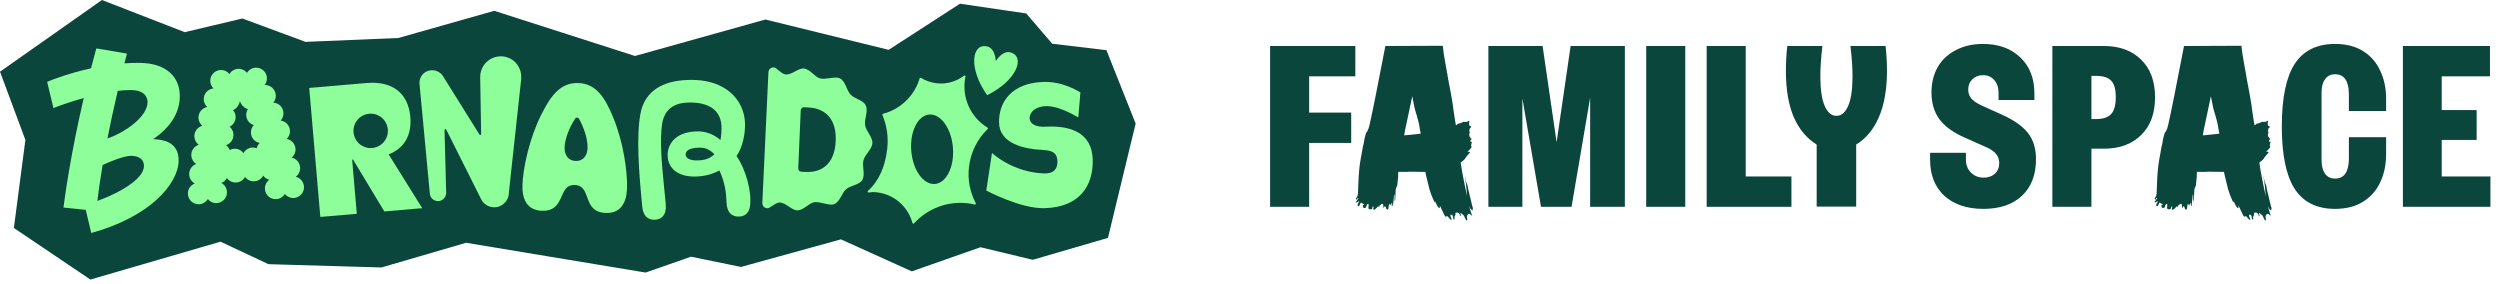
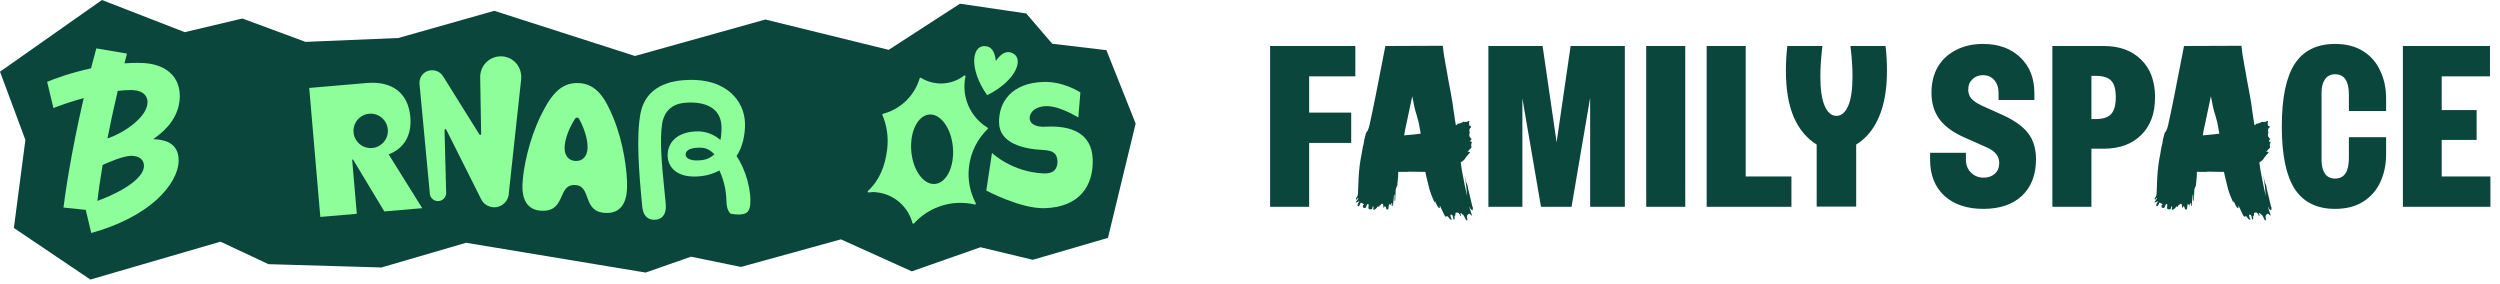
<svg xmlns="http://www.w3.org/2000/svg" width="317" height="36" viewBox="0 0 317 36" fill="none">
  <g id="FamilySpace_Mobile">
    <g id="Group">
      <g id="Group_2">
        <path id="Vector" d="M115.615 34.409L106.634 30.351L93.953 33.847L87.619 32.549L81.863 34.56L59.1 30.783L48.369 33.915L34.043 33.497L27.96 30.645L11.461 35.448L1.759 28.907L3.219 17.742L0 9.091L12.928 0L23.424 4.078L30.733 2.346L38.736 5.309L50.509 4.817L62.673 1.371L80.514 7.099L97.048 2.474L112.683 6.319L121.723 0.47L130.125 1.705L133.424 5.547L140.295 6.361L144 15.669L140.489 30.164L130.953 32.942L124.324 31.35L115.615 34.409Z" fill="#0B463D" />
      </g>
      <g id="Group_3">
        <path id="Vector_2" d="M49.282 19.575C51.252 18.811 52.228 17.149 52.029 14.827C51.77 11.824 49.764 10.245 46.484 10.527L39.21 11.152L40.617 27.507L45.243 27.11L44.652 20.239L44.766 20.229L48.732 26.809L53.538 26.396L49.282 19.575ZM47.19 18.767C45.989 18.871 44.933 17.981 44.83 16.781C44.726 15.581 45.616 14.524 46.816 14.42C48.017 14.317 49.073 15.207 49.177 16.407C49.28 17.608 48.39 18.664 47.19 18.767Z" fill="#8EFE9A" />
        <path id="Vector_3" d="M77.764 14.923C76.762 12.504 75.671 10.61 73.328 10.53C70.984 10.45 69.766 12.265 68.6 14.609C67.101 17.624 66.319 21.358 66.248 23.422C66.19 25.126 66.741 26.657 68.707 26.724C71.801 26.83 70.659 23.383 72.885 23.459C75.11 23.536 73.735 26.896 76.829 27.002C78.795 27.069 79.45 25.58 79.508 23.876C79.579 21.812 79.054 18.033 77.764 14.923ZM72.989 20.411C72.075 20.38 71.555 19.689 71.59 18.678C71.628 17.584 72.191 16.166 72.931 15.038C73.048 14.859 73.31 14.868 73.415 15.054C74.076 16.23 74.541 17.683 74.503 18.778C74.469 19.789 73.903 20.443 72.989 20.411Z" fill="#8EFE9A" />
        <path id="Vector_4" d="M125.168 12.066C122.738 8.629 123.224 5.392 125.21 5.9C125.987 6.098 126.213 7.087 126.276 7.73C126.64 7.196 127.312 6.436 128.089 6.635C130.075 7.142 128.95 10.216 125.168 12.066Z" fill="#8EFE9A" />
        <path id="Vector_5" d="M125.213 16.182C123.016 14.847 121.88 12.245 122.423 9.709C122.446 9.603 122.326 9.528 122.24 9.594C121.278 10.33 120.041 10.708 118.744 10.555C118.024 10.47 117.36 10.23 116.781 9.873C116.716 9.832 116.631 9.865 116.609 9.939C115.952 12.169 114.163 13.857 111.97 14.427C111.901 14.445 111.865 14.518 111.892 14.583C112.445 15.9 112.677 17.373 112.498 18.893C112.247 21.018 111.524 22.867 110.058 24.205C109.974 24.281 110.037 24.42 110.15 24.405C110.588 24.343 110.752 24.336 111.212 24.39C113.427 24.652 115.158 26.248 115.7 28.279C115.724 28.367 115.836 28.392 115.898 28.324C117.567 26.492 120.066 25.464 122.715 25.777C123.015 25.813 123.309 25.865 123.597 25.933C123.692 25.955 123.77 25.854 123.725 25.767C123.003 24.394 122.673 22.797 122.869 21.14C123.092 19.248 123.964 17.593 125.234 16.364C125.289 16.311 125.279 16.222 125.213 16.182ZM118.55 23.327C117.091 23.447 115.747 21.573 115.548 19.141C115.349 16.71 116.37 14.642 117.829 14.523C119.288 14.404 120.632 16.278 120.831 18.709C121.03 21.14 120.009 23.208 118.55 23.327Z" fill="#8EFE9A" />
-         <path id="Vector_6" d="M38.544 23.653C38.503 23.042 38.066 22.552 37.5 22.417C37.864 22.151 38.089 21.711 38.057 21.227C38.016 20.609 37.569 20.116 36.993 19.988C37.309 19.718 37.499 19.308 37.47 18.862C37.428 18.227 36.957 17.725 36.36 17.614C36.635 17.345 36.796 16.963 36.768 16.549C36.724 15.889 36.218 15.371 35.587 15.288C35.827 15.024 35.965 14.667 35.939 14.282C35.893 13.587 35.334 13.05 34.656 13.012C34.872 12.753 34.993 12.415 34.969 12.052C34.92 11.314 34.291 10.753 33.556 10.782C33.755 10.527 33.867 10.202 33.843 9.853C33.794 9.102 33.145 8.534 32.394 8.584C31.932 8.615 31.54 8.872 31.317 9.241C31.048 8.905 30.625 8.701 30.163 8.732C29.701 8.762 29.309 9.02 29.087 9.389C28.818 9.053 28.395 8.849 27.933 8.88C27.182 8.929 26.614 9.579 26.664 10.329C26.687 10.678 26.84 10.986 27.072 11.212C26.339 11.281 25.79 11.919 25.839 12.658C25.863 13.021 26.027 13.34 26.275 13.568C25.608 13.695 25.125 14.301 25.171 14.996C25.197 15.381 25.38 15.717 25.654 15.947C25.038 16.112 24.605 16.693 24.649 17.353C24.676 17.766 24.886 18.124 25.194 18.354C24.617 18.543 24.217 19.103 24.259 19.738C24.288 20.184 24.531 20.565 24.88 20.791C24.326 20.994 23.948 21.542 23.989 22.16C24.021 22.644 24.302 23.05 24.699 23.266C24.155 23.474 23.786 24.018 23.827 24.629C23.877 25.38 24.526 25.948 25.277 25.898C25.738 25.868 26.131 25.61 26.353 25.241C26.622 25.577 27.045 25.781 27.507 25.75C28.258 25.701 28.826 25.052 28.776 24.301C28.744 23.817 28.463 23.41 28.067 23.195C28.37 23.078 28.619 22.857 28.772 22.578C29.038 22.945 29.48 23.173 29.966 23.14C30.45 23.108 30.856 22.828 31.072 22.432C31.338 22.796 31.778 23.02 32.261 22.988C32.748 22.956 33.156 22.672 33.371 22.273C33.56 22.529 33.835 22.716 34.152 22.791C33.787 23.057 33.562 23.497 33.594 23.981C33.644 24.732 34.293 25.3 35.044 25.251C35.506 25.22 35.898 24.962 36.121 24.594C36.39 24.929 36.812 25.133 37.275 25.103C38.025 25.053 38.594 24.404 38.544 23.653ZM29.602 13.726L29.6 13.743C29.598 13.741 29.596 13.739 29.594 13.737C29.594 13.737 29.597 13.733 29.602 13.726ZM32.552 18.795C32.374 18.727 32.18 18.695 31.978 18.708C31.494 18.74 31.088 19.021 30.872 19.417C30.606 19.053 30.166 18.828 29.683 18.86C29.48 18.874 29.292 18.932 29.125 19.022C29.032 18.774 28.87 18.563 28.663 18.408C29.241 18.219 29.64 17.659 29.599 17.024C29.573 16.64 29.398 16.293 29.116 16.073C29.689 15.794 30.004 15.142 29.836 14.502C29.782 14.298 29.683 14.117 29.554 13.967C29.885 13.825 30.171 13.533 30.331 13.123C30.368 13.027 30.397 12.931 30.418 12.833C30.452 12.927 30.494 13.019 30.544 13.107C30.761 13.491 31.085 13.74 31.432 13.834C31.326 14.001 31.253 14.193 31.229 14.404C31.153 15.06 31.557 15.662 32.163 15.857L32.171 15.871C31.931 16.135 31.793 16.493 31.819 16.877C31.861 17.512 32.331 18.014 32.928 18.125C32.744 18.306 32.611 18.537 32.552 18.795Z" fill="#8EFE9A" />
        <path id="Vector_7" d="M22.797 12.322C22.832 11.05 22.407 9.977 21.569 9.22C20.718 8.451 19.46 8.022 17.93 7.981C17.747 7.976 17.564 7.973 17.381 7.973C16.846 7.973 16.311 7.995 15.78 8.033C15.883 7.626 15.989 7.214 16.098 6.794L12.214 6.136C11.978 6.994 11.754 7.837 11.541 8.663C8.914 9.24 6.804 10.024 5.979 10.377L6.776 13.706C7.476 13.42 8.931 12.9 10.618 12.428C8.945 19.624 8.215 24.967 8.049 26.318L10.874 26.611L11.572 29.545C15.023 28.589 17.907 27.112 19.919 25.267C21.613 23.713 22.609 21.948 22.651 20.425C22.708 18.31 21.14 17.761 19.814 17.672L19.42 17.645L19.741 17.415C21.099 16.44 22.731 14.765 22.797 12.322ZM15.422 24.078C14.416 24.647 13.326 25.119 12.348 25.475C12.468 24.437 12.671 22.919 13.009 20.918C13.913 20.505 15.683 19.757 16.654 19.757L16.703 19.757C17.695 19.784 18.274 20.273 18.253 21.064C18.22 22.251 16.695 23.358 15.422 24.078ZM18.709 12.987C18.658 14.879 15.701 16.868 13.625 17.556C13.971 15.789 14.399 13.779 14.928 11.523C15.469 11.458 15.989 11.421 16.474 11.421C16.558 11.421 16.642 11.422 16.724 11.424C18.604 11.475 18.719 12.633 18.709 12.987Z" fill="#8EFE9A" />
        <path id="Vector_8" d="M66.082 10.075C66.193 9.056 65.727 8.043 64.85 7.513C64.469 7.284 64.029 7.148 63.563 7.14C62.088 7.112 60.888 8.298 60.888 9.764L61.01 16.997C61.011 17.118 60.849 17.161 60.79 17.055L56.238 9.763L56.222 9.738C56.047 9.42 55.764 9.167 55.422 9.029C55.083 8.885 54.68 8.864 54.276 8.989C53.631 9.19 53.203 9.799 53.187 10.475C53.184 10.567 53.187 10.661 53.204 10.752L54.495 24.458C54.495 25.032 54.959 25.498 55.535 25.498C56.111 25.498 56.575 25.032 56.575 24.458L56.365 16.491C56.364 16.368 56.529 16.327 56.586 16.436L60.998 25.233L61 25.238C61.3 25.858 61.934 26.285 62.67 26.285C63.694 26.285 64.524 25.453 64.524 24.431L66.082 10.075Z" fill="#8EFE9A" />
-         <path id="Vector_9" d="M93.388 19.786C94.146 18.725 94.517 16.988 94.465 15.58C94.409 14.09 93.766 12.734 92.655 11.756C91.655 10.876 89.779 9.887 86.521 10.182C83.522 10.447 81.688 11.906 81.213 14.396C80.667 17.303 81.01 21.882 81.441 26.229C81.545 27.289 82.078 27.866 82.949 27.866H83.026C83.463 27.849 83.808 27.698 84.051 27.42C84.357 27.07 84.48 26.537 84.413 25.832C84.346 25.063 84.268 24.306 84.191 23.566C83.91 20.807 83.645 17.764 83.955 15.698C84.092 14.786 84.647 13.23 86.827 13.033C88.434 12.888 89.762 13.196 90.559 13.897C91.138 14.407 91.451 15.131 91.487 16.045C91.501 16.507 91.455 17.369 91.347 17.751C90.471 16.995 89.451 16.627 88.315 16.658H88.267C88.219 16.658 88.17 16.663 88.135 16.668C85.486 16.813 84.606 18.428 84.659 19.768C84.724 21.462 86.11 22.465 88.281 22.381C89.394 22.338 90.262 22.113 91.222 21.616C91.782 22.825 92.082 24.129 92.111 25.497C92.127 26.252 92.299 26.776 92.642 27.1C92.912 27.354 93.281 27.477 93.737 27.461C94.508 27.427 94.993 26.948 95.105 26.111C95.343 24.299 94.562 21.448 93.388 19.786ZM88.49 20.342C87.504 20.377 86.957 20.054 86.939 19.628C86.926 19.206 87.232 18.77 88.561 18.724C89.364 18.692 89.944 18.891 90.588 19.567C89.921 20.137 89.442 20.305 88.49 20.342Z" fill="#8EFE9A" />
-         <path id="Vector_10" d="M109.486 20.329C109.683 19.567 110.583 18.919 110.619 18.151C110.656 17.384 109.821 16.645 109.694 15.864C109.57 15.102 110.115 14.082 109.782 13.372C109.467 12.695 108.397 12.56 107.846 11.988C107.354 11.479 107.228 10.331 106.519 9.946C105.918 9.619 104.736 10.148 103.958 9.935C103.304 9.756 102.724 8.772 101.932 8.687C101.252 8.617 100.483 9.443 99.695 9.45C99.287 9.452 98.858 9.012 98.414 8.669C98.017 8.362 97.461 8.653 97.435 9.173L96.664 25.714C96.641 26.234 97.167 26.581 97.59 26.318C98.064 26.023 98.532 25.632 98.938 25.677C99.721 25.769 100.41 26.671 101.093 26.671C101.889 26.671 102.557 25.755 103.224 25.645C104.019 25.515 105.148 26.144 105.775 25.883C106.517 25.577 106.749 24.444 107.286 23.991C107.889 23.48 108.964 23.46 109.342 22.819C109.739 22.148 109.291 21.075 109.486 20.329ZM105.968 17.88C105.861 20.4 104.571 21.917 102.136 21.801L101.591 21.773C101.376 21.764 101.209 21.565 101.22 21.329L101.531 14.008C101.542 13.773 101.722 13.589 101.937 13.601L102.484 13.626C104.918 13.745 106.075 15.358 105.968 17.88Z" fill="#8EFE9A" />
+         <path id="Vector_9" d="M93.388 19.786C94.146 18.725 94.517 16.988 94.465 15.58C94.409 14.09 93.766 12.734 92.655 11.756C91.655 10.876 89.779 9.887 86.521 10.182C83.522 10.447 81.688 11.906 81.213 14.396C80.667 17.303 81.01 21.882 81.441 26.229C81.545 27.289 82.078 27.866 82.949 27.866H83.026C83.463 27.849 83.808 27.698 84.051 27.42C84.357 27.07 84.48 26.537 84.413 25.832C84.346 25.063 84.268 24.306 84.191 23.566C83.91 20.807 83.645 17.764 83.955 15.698C84.092 14.786 84.647 13.23 86.827 13.033C88.434 12.888 89.762 13.196 90.559 13.897C91.138 14.407 91.451 15.131 91.487 16.045C91.501 16.507 91.455 17.369 91.347 17.751C90.471 16.995 89.451 16.627 88.315 16.658H88.267C88.219 16.658 88.17 16.663 88.135 16.668C85.486 16.813 84.606 18.428 84.659 19.768C84.724 21.462 86.11 22.465 88.281 22.381C89.394 22.338 90.262 22.113 91.222 21.616C91.782 22.825 92.082 24.129 92.111 25.497C92.127 26.252 92.299 26.776 92.642 27.1C94.508 27.427 94.993 26.948 95.105 26.111C95.343 24.299 94.562 21.448 93.388 19.786ZM88.49 20.342C87.504 20.377 86.957 20.054 86.939 19.628C86.926 19.206 87.232 18.77 88.561 18.724C89.364 18.692 89.944 18.891 90.588 19.567C89.921 20.137 89.442 20.305 88.49 20.342Z" fill="#8EFE9A" />
        <path id="Vector_11" d="M131.427 13.736C132.622 13.176 134.165 13.416 136.73 14.884L136.995 11.727C136.995 11.727 134.932 10.325 132.37 10.388C128.216 10.491 126.617 13.007 126.68 15.558C126.73 18.153 129.727 18.901 132.28 19.018C133.716 19.084 134.04 19.605 134.087 20.449C134.101 21.464 133.576 22.038 132.362 21.991C128.325 21.837 125.783 19.394 125.783 19.394L125.062 24.163C125.062 24.163 129.396 26.473 132.424 26.398C136.942 26.286 138.669 23.483 138.555 20.188C138.442 16.892 135.845 15.886 132.591 16.065C129.985 16.208 130.222 14.301 131.427 13.736Z" fill="#8EFE9A" />
      </g>
    </g>
    <path id="FAMILY SPACE" d="M161.049 5.833H171.856V9.678H166.001V14.281H171.332V18.126H166.001V26.224H161.049V5.833ZM185.918 27.943C185.743 27.574 185.627 27.351 185.569 27.273C185.549 27.234 185.481 27.195 185.365 27.156C185.326 27.02 185.277 26.972 185.219 27.011C185.2 26.991 185.19 27.001 185.19 27.04C185.19 27.079 185.2 27.147 185.219 27.244C185.238 27.341 185.238 27.399 185.219 27.419C185.161 27.38 185.122 27.331 185.103 27.273C185.103 27.234 185.103 27.205 185.103 27.185C184.986 27.03 184.889 26.952 184.811 26.952C184.714 26.952 184.636 26.962 184.578 26.982C184.539 27.02 184.53 27.098 184.549 27.215V27.302C184.452 27.341 184.413 27.438 184.433 27.593C184.452 27.749 184.442 27.826 184.403 27.826H184.374C184.297 27.826 184.258 27.768 184.258 27.651C184.258 27.554 184.248 27.486 184.229 27.448C184.209 27.428 184.19 27.38 184.17 27.302C184.151 27.224 184.093 27.205 183.996 27.244L183.937 27.215C183.918 27.215 183.908 27.234 183.908 27.273C183.908 27.331 183.918 27.38 183.937 27.419C183.957 27.477 183.966 27.535 183.966 27.593C183.966 27.613 183.996 27.661 184.054 27.739C184.112 27.817 184.102 27.855 184.025 27.855C183.928 27.855 183.84 27.797 183.763 27.681C183.685 27.564 183.627 27.486 183.588 27.448C183.568 27.428 183.52 27.419 183.442 27.419L183.326 27.477C183.267 27.477 183.199 27.389 183.122 27.215C182.986 26.923 182.879 26.7 182.801 26.545C182.724 26.389 182.646 26.224 182.568 26.049V26.341C182.568 26.38 182.549 26.399 182.51 26.399C182.471 26.399 182.393 26.321 182.277 26.166C182.18 25.991 182.112 25.855 182.073 25.758C182.015 25.603 181.976 25.525 181.957 25.525C181.937 25.525 181.927 25.564 181.927 25.642C181.927 25.719 181.898 25.68 181.84 25.525C181.588 24.981 181.393 24.476 181.257 24.01C181.141 23.525 181.005 22.971 180.85 22.35L180.733 21.796H180.646L178.607 21.767L178.548 21.796H177.296C177.296 22.282 177.276 22.641 177.237 22.874L177.179 23.428C177.179 23.447 177.179 23.466 177.179 23.486C177.199 23.486 177.199 23.496 177.179 23.515C177.082 23.69 177.014 23.865 176.975 24.039C176.956 24.195 176.946 24.408 176.946 24.68C176.946 24.933 176.936 25.127 176.917 25.263C176.917 25.263 176.917 25.292 176.917 25.35C176.917 25.409 176.888 25.457 176.83 25.496V24.68H176.771L176.626 26.137H176.567L176.509 25.758H176.422V26.137H176.393V25.904C176.354 25.942 176.315 25.962 176.276 25.962C176.218 25.981 176.189 25.942 176.189 25.845C176.131 25.845 176.092 25.972 176.072 26.224C176.072 26.457 176.024 26.574 175.927 26.574C175.829 26.574 175.771 26.506 175.752 26.37C175.732 26.234 175.684 26.166 175.606 26.166C175.528 26.185 175.49 26.253 175.49 26.37C175.431 26.37 175.402 26.282 175.402 26.108C175.402 25.933 175.363 25.845 175.286 25.845C175.169 25.845 175.101 25.875 175.082 25.933L175.111 25.991H175.024C174.946 25.991 174.907 26.069 174.907 26.224C174.868 26.224 174.82 26.214 174.761 26.195C174.723 26.176 174.684 26.185 174.645 26.224C174.625 26.244 174.606 26.282 174.587 26.341C174.431 26.496 174.315 26.583 174.237 26.603C174.159 26.603 174.121 26.564 174.121 26.486C174.121 26.448 174.13 26.399 174.15 26.341C174.169 26.282 174.169 26.234 174.15 26.195L174.062 26.166C174.043 26.224 174.023 26.302 174.004 26.399C173.985 26.496 173.965 26.535 173.946 26.515C173.907 26.535 173.849 26.545 173.771 26.545C173.674 26.545 173.596 26.515 173.538 26.457C173.519 26.438 173.509 26.409 173.509 26.37C173.509 26.311 173.519 26.214 173.538 26.078C173.557 25.923 173.528 25.855 173.451 25.875C173.392 25.855 173.334 25.923 173.276 26.078C173.237 26.234 173.198 26.321 173.159 26.341C173.14 26.36 173.101 26.37 173.043 26.37C172.868 26.37 172.79 26.292 172.81 26.137V26.078C172.81 26.04 172.829 26.011 172.868 25.991C172.926 25.972 172.965 25.952 172.984 25.933C172.946 25.894 172.868 25.845 172.751 25.787C172.635 25.709 172.567 25.68 172.548 25.7C172.528 25.739 172.48 25.836 172.402 25.991C172.344 26.127 172.276 26.176 172.198 26.137C172.159 26.098 172.14 26.059 172.14 26.02C172.14 25.942 172.169 25.855 172.227 25.758C172.305 25.661 172.344 25.593 172.344 25.554C172.344 25.535 172.334 25.525 172.314 25.525C172.276 25.525 172.217 25.554 172.14 25.612C172.062 25.651 171.994 25.68 171.936 25.7V25.612L172.256 25.146L172.169 25.088L172.023 25.35L171.936 25.205C171.936 25.166 171.965 25.108 172.023 25.03C172.14 24.894 172.198 24.671 172.198 24.36L172.227 23.602C172.266 22.224 172.363 21.107 172.518 20.253L172.664 19.466C172.683 19.33 172.713 19.155 172.751 18.942C172.79 18.709 172.849 18.446 172.926 18.155C172.946 17.961 172.984 17.738 173.043 17.485C173.12 17.213 173.179 17 173.218 16.844C173.256 16.786 173.295 16.738 173.334 16.699C173.373 16.64 173.402 16.592 173.421 16.553C173.519 16.359 173.596 16.126 173.654 15.854C173.849 14.999 174.111 13.747 174.441 12.096L175.664 5.833L182.947 5.804L183.063 6.794L183.355 8.484L183.5 9.27L183.617 9.97L183.996 11.98C184.151 12.815 184.258 13.504 184.316 14.048C184.452 14.999 184.549 15.611 184.607 15.883C184.646 15.883 184.704 15.844 184.782 15.767C184.802 15.708 184.84 15.679 184.899 15.679C184.976 15.679 185.035 15.669 185.073 15.65C185.306 15.572 185.472 15.504 185.569 15.446L185.627 15.417C185.666 15.456 185.714 15.475 185.773 15.475C185.811 15.475 185.908 15.456 186.064 15.417C186.025 15.456 186.006 15.475 186.006 15.475L185.976 15.533C185.996 15.495 186.044 15.446 186.122 15.388C186.2 15.329 186.258 15.31 186.297 15.329C186.336 15.368 186.336 15.427 186.297 15.504C186.277 15.562 186.268 15.601 186.268 15.621C186.268 15.698 186.277 15.767 186.297 15.825C186.316 15.883 186.336 15.931 186.355 15.97C186.394 15.99 186.423 15.999 186.443 15.999C186.481 15.999 186.51 15.999 186.53 15.999V16.145C186.452 16.184 186.394 16.252 186.355 16.349C186.336 16.369 186.326 16.417 186.326 16.495C186.326 16.514 186.326 16.543 186.326 16.582C186.345 16.602 186.336 16.64 186.297 16.699C186.355 16.718 186.394 16.747 186.413 16.786C186.394 16.767 186.375 16.767 186.355 16.786C186.355 16.805 186.355 16.825 186.355 16.844C186.316 16.961 186.297 17.038 186.297 17.077C186.297 17.116 186.307 17.174 186.326 17.252C186.345 17.33 186.365 17.369 186.384 17.369H186.413C186.433 17.485 186.462 17.543 186.501 17.543C186.559 17.543 186.598 17.573 186.617 17.631C186.559 17.65 186.52 17.689 186.501 17.747C186.501 17.767 186.481 17.796 186.443 17.835C186.423 17.854 186.433 17.883 186.472 17.922C186.413 17.961 186.443 17.98 186.559 17.98C186.559 18 186.569 18.009 186.588 18.009C186.608 17.99 186.637 17.971 186.676 17.951C186.617 18.068 186.578 18.165 186.559 18.242C186.559 18.301 186.559 18.349 186.559 18.388C186.54 18.388 186.53 18.408 186.53 18.446C186.53 18.466 186.54 18.485 186.559 18.505C186.598 18.602 186.598 18.67 186.559 18.709C186.54 18.728 186.53 18.747 186.53 18.767L186.035 19.291C186.074 19.252 186.132 19.233 186.209 19.233C186.326 19.233 186.384 19.262 186.384 19.32C186.384 19.359 186.307 19.456 186.151 19.612C186.054 19.728 185.967 19.835 185.889 19.932C185.831 20.029 185.773 20.116 185.714 20.194C185.617 20.311 185.452 20.447 185.219 20.602L185.365 21.593C185.637 23.068 185.86 24.166 186.035 24.884C185.976 23.971 185.87 23.068 185.714 22.175L185.773 22.437C185.792 22.534 185.821 22.69 185.86 22.903C185.918 23.117 185.986 23.301 186.064 23.457C186.103 23.554 186.132 23.7 186.151 23.894C186.19 24.088 186.229 24.253 186.268 24.389L186.705 26.224C186.744 26.263 186.763 26.311 186.763 26.37C186.744 26.583 186.724 26.69 186.705 26.69C186.685 26.69 186.588 26.603 186.413 26.428L186.326 26.195L186.297 26.224L186.646 27.302L186.676 27.36C186.676 27.38 186.617 27.341 186.501 27.244C186.404 27.147 186.336 27.098 186.297 27.098C186.122 27.156 186.025 27.273 186.006 27.448V27.506C186.006 27.584 186.025 27.72 186.064 27.914L185.918 27.943ZM178.053 17.165C178.946 17.087 179.607 17.019 180.034 16.961H180.15L180.034 16.349C179.956 15.786 179.82 15.194 179.626 14.572C179.451 14.087 179.267 13.3 179.073 12.213L178.344 15.65C178.189 16.31 178.092 16.815 178.053 17.165ZM188.727 5.833H195.601L197.378 18.039L199.155 5.833H206.03V26.224H201.631V12.387L199.272 26.224H195.398L193.038 12.475V26.224H188.727V5.833ZM208.739 5.833H213.691V26.224H208.739V5.833ZM221.357 22.379H227.154V26.224H216.405V5.833H221.357V22.379ZM232.859 14.689C233.481 14.689 233.976 14.271 234.345 13.436C234.714 12.601 234.898 11.339 234.898 9.649C234.898 8.562 234.811 7.29 234.636 5.833H239.093C239.21 6.94 239.268 7.979 239.268 8.95C239.268 11.319 238.928 13.281 238.248 14.834C237.588 16.388 236.627 17.553 235.365 18.33V26.195H230.354V18.33C229.092 17.553 228.121 16.388 227.441 14.834C226.781 13.281 226.451 11.319 226.451 8.95C226.451 7.979 226.509 6.94 226.626 5.833H231.082C230.908 7.29 230.82 8.562 230.82 9.649C230.82 11.339 231.005 12.601 231.374 13.436C231.743 14.271 232.238 14.689 232.859 14.689ZM251.493 26.486C249.415 26.486 247.765 25.933 246.541 24.826C245.337 23.7 244.735 22.175 244.735 20.253V19.379H249.279V20.253C249.279 20.913 249.493 21.456 249.92 21.884C250.347 22.311 250.882 22.525 251.522 22.525C252.105 22.525 252.581 22.36 252.95 22.029C253.319 21.68 253.503 21.233 253.503 20.689C253.503 20.243 253.377 19.864 253.125 19.553C252.872 19.223 252.464 18.932 251.901 18.68L249.017 17.398C247.619 16.776 246.58 16.009 245.9 15.097C245.24 14.164 244.91 13.048 244.91 11.746C244.91 10.523 245.172 9.445 245.696 8.513C246.24 7.581 247.007 6.862 247.998 6.357C248.988 5.833 250.134 5.571 251.435 5.571C253.416 5.571 254.999 6.144 256.183 7.29C257.368 8.416 257.96 9.931 257.96 11.834V12.679H253.416V11.805C253.416 11.106 253.231 10.552 252.862 10.144C252.513 9.737 252.037 9.533 251.435 9.533C250.891 9.533 250.445 9.707 250.095 10.057C249.745 10.387 249.571 10.824 249.571 11.368C249.571 11.795 249.697 12.164 249.949 12.475C250.221 12.786 250.639 13.077 251.202 13.349L253.853 14.543C255.406 15.242 256.513 16.029 257.174 16.902C257.834 17.757 258.164 18.854 258.164 20.194C258.164 22.156 257.572 23.7 256.387 24.826C255.202 25.933 253.571 26.486 251.493 26.486ZM266.765 5.833C268.746 5.833 270.319 6.406 271.484 7.552C272.669 8.698 273.261 10.29 273.261 12.329C273.261 14.388 272.669 15.99 271.484 17.136C270.319 18.281 268.746 18.854 266.765 18.854H265.192V26.224H260.24V5.833H266.765ZM265.745 15.097C266.658 15.097 267.309 14.883 267.697 14.456C268.085 14.028 268.28 13.319 268.28 12.329C268.28 11.319 268.085 10.62 267.697 10.232C267.328 9.824 266.677 9.62 265.745 9.62H265.192V15.097H265.745ZM287.186 27.943C287.011 27.574 286.895 27.351 286.836 27.273C286.817 27.234 286.749 27.195 286.632 27.156C286.594 27.02 286.545 26.972 286.487 27.011C286.467 26.991 286.458 27.001 286.458 27.04C286.458 27.079 286.467 27.147 286.487 27.244C286.506 27.341 286.506 27.399 286.487 27.419C286.429 27.38 286.39 27.331 286.37 27.273C286.37 27.234 286.37 27.205 286.37 27.185C286.254 27.03 286.157 26.952 286.079 26.952C285.982 26.952 285.904 26.962 285.846 26.982C285.807 27.02 285.797 27.098 285.817 27.215V27.302C285.72 27.341 285.681 27.438 285.7 27.593C285.72 27.749 285.71 27.826 285.671 27.826H285.642C285.564 27.826 285.525 27.768 285.525 27.651C285.525 27.554 285.516 27.486 285.496 27.448C285.477 27.428 285.458 27.38 285.438 27.302C285.419 27.224 285.36 27.205 285.263 27.244L285.205 27.215C285.186 27.215 285.176 27.234 285.176 27.273C285.176 27.331 285.186 27.38 285.205 27.419C285.224 27.477 285.234 27.535 285.234 27.593C285.234 27.613 285.263 27.661 285.322 27.739C285.38 27.817 285.37 27.855 285.292 27.855C285.195 27.855 285.108 27.797 285.03 27.681C284.953 27.564 284.894 27.486 284.856 27.448C284.836 27.428 284.788 27.419 284.71 27.419L284.593 27.477C284.535 27.477 284.467 27.389 284.389 27.215C284.253 26.923 284.147 26.7 284.069 26.545C283.991 26.389 283.914 26.224 283.836 26.049V26.341C283.836 26.38 283.817 26.399 283.778 26.399C283.739 26.399 283.661 26.321 283.545 26.166C283.448 25.991 283.38 25.855 283.341 25.758C283.282 25.603 283.244 25.525 283.224 25.525C283.205 25.525 283.195 25.564 283.195 25.642C283.195 25.719 283.166 25.68 283.108 25.525C282.855 24.981 282.661 24.476 282.525 24.01C282.409 23.525 282.273 22.971 282.117 22.35L282.001 21.796H281.913L279.874 21.767L279.816 21.796H278.563C278.563 22.282 278.544 22.641 278.505 22.874L278.447 23.428C278.447 23.447 278.447 23.466 278.447 23.486C278.466 23.486 278.466 23.496 278.447 23.515C278.35 23.69 278.282 23.865 278.243 24.039C278.224 24.195 278.214 24.408 278.214 24.68C278.214 24.933 278.204 25.127 278.185 25.263C278.185 25.263 278.185 25.292 278.185 25.35C278.185 25.409 278.156 25.457 278.097 25.496V24.68H278.039L277.893 26.137H277.835L277.777 25.758H277.69V26.137H277.66V25.904C277.622 25.942 277.583 25.962 277.544 25.962C277.486 25.981 277.456 25.942 277.456 25.845C277.398 25.845 277.359 25.972 277.34 26.224C277.34 26.457 277.291 26.574 277.194 26.574C277.097 26.574 277.039 26.506 277.02 26.37C277 26.234 276.952 26.166 276.874 26.166C276.796 26.185 276.757 26.253 276.757 26.37C276.699 26.37 276.67 26.282 276.67 26.108C276.67 25.933 276.631 25.845 276.553 25.845C276.437 25.845 276.369 25.875 276.35 25.933L276.379 25.991H276.291C276.214 25.991 276.175 26.069 276.175 26.224C276.136 26.224 276.087 26.214 276.029 26.195C275.99 26.176 275.951 26.185 275.913 26.224C275.893 26.244 275.874 26.282 275.854 26.341C275.699 26.496 275.582 26.583 275.505 26.603C275.427 26.603 275.388 26.564 275.388 26.486C275.388 26.448 275.398 26.399 275.417 26.341C275.437 26.282 275.437 26.234 275.417 26.195L275.33 26.166C275.311 26.224 275.291 26.302 275.272 26.399C275.252 26.496 275.233 26.535 275.213 26.515C275.175 26.535 275.116 26.545 275.039 26.545C274.942 26.545 274.864 26.515 274.806 26.457C274.786 26.438 274.777 26.409 274.777 26.37C274.777 26.311 274.786 26.214 274.806 26.078C274.825 25.923 274.796 25.855 274.718 25.875C274.66 25.855 274.602 25.923 274.543 26.078C274.505 26.234 274.466 26.321 274.427 26.341C274.408 26.36 274.369 26.37 274.31 26.37C274.136 26.37 274.058 26.292 274.077 26.137V26.078C274.077 26.04 274.097 26.011 274.136 25.991C274.194 25.972 274.233 25.952 274.252 25.933C274.213 25.894 274.136 25.845 274.019 25.787C273.903 25.709 273.835 25.68 273.815 25.7C273.796 25.739 273.747 25.836 273.67 25.991C273.611 26.127 273.543 26.176 273.466 26.137C273.427 26.098 273.407 26.059 273.407 26.02C273.407 25.942 273.437 25.855 273.495 25.758C273.572 25.661 273.611 25.593 273.611 25.554C273.611 25.535 273.602 25.525 273.582 25.525C273.543 25.525 273.485 25.554 273.407 25.612C273.33 25.651 273.262 25.68 273.204 25.7V25.612L273.524 25.146L273.437 25.088L273.291 25.35L273.204 25.205C273.204 25.166 273.233 25.108 273.291 25.03C273.407 24.894 273.466 24.671 273.466 24.36L273.495 23.602C273.534 22.224 273.631 21.107 273.786 20.253L273.932 19.466C273.951 19.33 273.98 19.155 274.019 18.942C274.058 18.709 274.116 18.446 274.194 18.155C274.213 17.961 274.252 17.738 274.31 17.485C274.388 17.213 274.446 17 274.485 16.844C274.524 16.786 274.563 16.738 274.602 16.699C274.641 16.64 274.67 16.592 274.689 16.553C274.786 16.359 274.864 16.126 274.922 15.854C275.116 14.999 275.379 13.747 275.709 12.096L276.932 5.833L284.215 5.804L284.331 6.794L284.622 8.484L284.768 9.27L284.885 9.97L285.263 11.98C285.419 12.815 285.525 13.504 285.584 14.048C285.72 14.999 285.817 15.611 285.875 15.883C285.914 15.883 285.972 15.844 286.05 15.767C286.069 15.708 286.108 15.679 286.166 15.679C286.244 15.679 286.302 15.669 286.341 15.65C286.574 15.572 286.739 15.504 286.836 15.446L286.895 15.417C286.933 15.456 286.982 15.475 287.04 15.475C287.079 15.475 287.176 15.456 287.332 15.417C287.293 15.456 287.273 15.475 287.273 15.475L287.244 15.533C287.264 15.495 287.312 15.446 287.39 15.388C287.467 15.329 287.526 15.31 287.565 15.329C287.603 15.368 287.603 15.427 287.565 15.504C287.545 15.562 287.535 15.601 287.535 15.621C287.535 15.698 287.545 15.767 287.565 15.825C287.584 15.883 287.603 15.931 287.623 15.97C287.662 15.99 287.691 15.999 287.71 15.999C287.749 15.999 287.778 15.999 287.798 15.999V16.145C287.72 16.184 287.662 16.252 287.623 16.349C287.603 16.369 287.594 16.417 287.594 16.495C287.594 16.514 287.594 16.543 287.594 16.582C287.613 16.602 287.603 16.64 287.565 16.699C287.623 16.718 287.662 16.747 287.681 16.786C287.662 16.767 287.642 16.767 287.623 16.786C287.623 16.805 287.623 16.825 287.623 16.844C287.584 16.961 287.565 17.038 287.565 17.077C287.565 17.116 287.574 17.174 287.594 17.252C287.613 17.33 287.633 17.369 287.652 17.369H287.681C287.701 17.485 287.73 17.543 287.769 17.543C287.827 17.543 287.866 17.573 287.885 17.631C287.827 17.65 287.788 17.689 287.769 17.747C287.769 17.767 287.749 17.796 287.71 17.835C287.691 17.854 287.701 17.883 287.739 17.922C287.681 17.961 287.71 17.98 287.827 17.98C287.827 18 287.836 18.009 287.856 18.009C287.875 17.99 287.904 17.971 287.943 17.951C287.885 18.068 287.846 18.165 287.827 18.242C287.827 18.301 287.827 18.349 287.827 18.388C287.807 18.388 287.798 18.408 287.798 18.446C287.798 18.466 287.807 18.485 287.827 18.505C287.866 18.602 287.866 18.67 287.827 18.709C287.807 18.728 287.798 18.747 287.798 18.767L287.302 19.291C287.341 19.252 287.4 19.233 287.477 19.233C287.594 19.233 287.652 19.262 287.652 19.32C287.652 19.359 287.574 19.456 287.419 19.612C287.322 19.728 287.234 19.835 287.157 19.932C287.099 20.029 287.04 20.116 286.982 20.194C286.885 20.311 286.72 20.447 286.487 20.602L286.632 21.593C286.904 23.068 287.128 24.166 287.302 24.884C287.244 23.971 287.137 23.068 286.982 22.175L287.04 22.437C287.06 22.534 287.089 22.69 287.128 22.903C287.186 23.117 287.254 23.301 287.332 23.457C287.37 23.554 287.4 23.7 287.419 23.894C287.458 24.088 287.497 24.253 287.535 24.389L287.972 26.224C288.011 26.263 288.031 26.311 288.031 26.37C288.011 26.583 287.992 26.69 287.972 26.69C287.953 26.69 287.856 26.603 287.681 26.428L287.594 26.195L287.565 26.224L287.914 27.302L287.943 27.36C287.943 27.38 287.885 27.341 287.769 27.244C287.671 27.147 287.603 27.098 287.565 27.098C287.39 27.156 287.293 27.273 287.273 27.448V27.506C287.273 27.584 287.293 27.72 287.332 27.914L287.186 27.943ZM279.321 17.165C280.214 17.087 280.874 17.019 281.302 16.961H281.418L281.302 16.349C281.224 15.786 281.088 15.194 280.894 14.572C280.719 14.087 280.535 13.3 280.34 12.213L279.612 15.65C279.457 16.31 279.36 16.815 279.321 17.165ZM296.091 26.486C293.781 26.486 292.072 25.642 290.965 23.952C289.877 22.262 289.333 19.621 289.333 16.029C289.333 12.436 289.877 9.795 290.965 8.105C292.072 6.416 293.781 5.571 296.091 5.571C297.509 5.571 298.703 5.882 299.674 6.503C300.645 7.125 301.364 7.96 301.83 9.008C302.316 10.038 302.558 11.203 302.558 12.504V14.077H297.839V12.009C297.839 10.28 297.257 9.416 296.091 9.416C295.528 9.416 295.101 9.63 294.81 10.057C294.518 10.465 294.373 11.018 294.373 11.717V20.34C294.373 21.039 294.518 21.602 294.81 22.029C295.101 22.437 295.528 22.641 296.091 22.641C297.257 22.641 297.839 21.777 297.839 20.049V17.398H302.558V19.553C302.558 20.855 302.316 22.029 301.83 23.078C301.364 24.107 300.645 24.933 299.674 25.554C298.703 26.176 297.509 26.486 296.091 26.486ZM304.687 5.833H315.727V9.678H309.61V13.96H314.038V17.747H309.61V22.379H315.785V26.224H304.687V5.833Z" fill="#0B463D" />
  </g>
</svg>